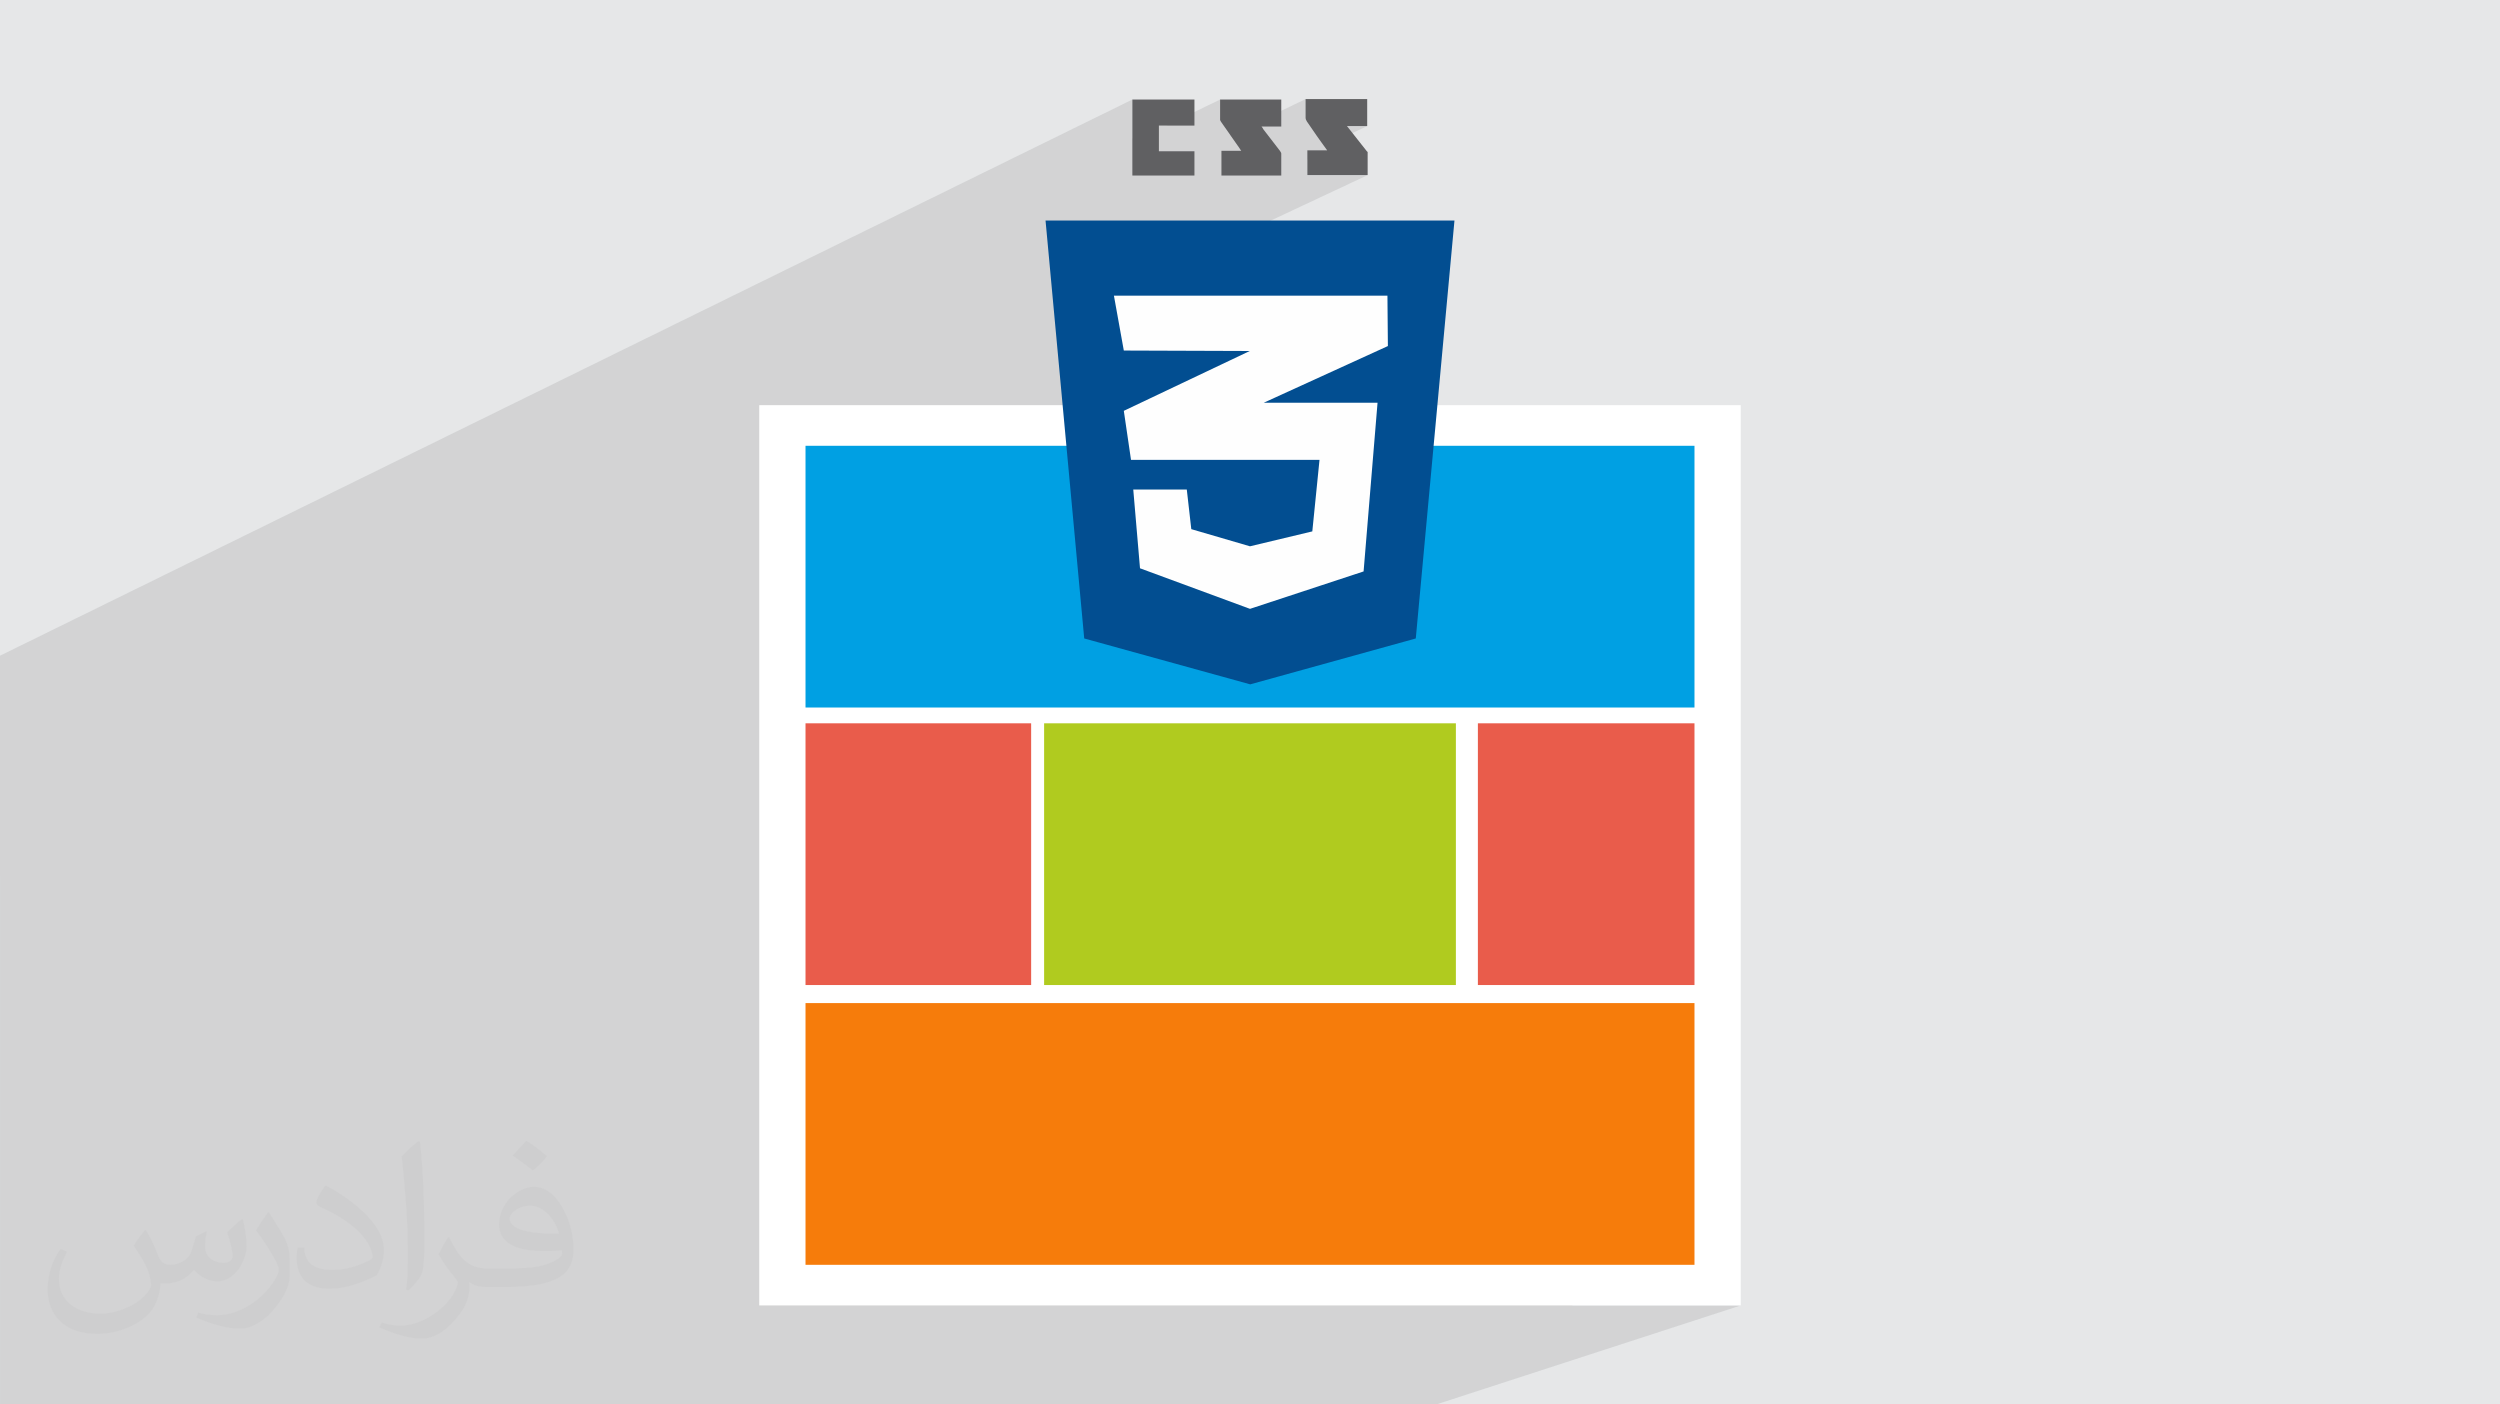
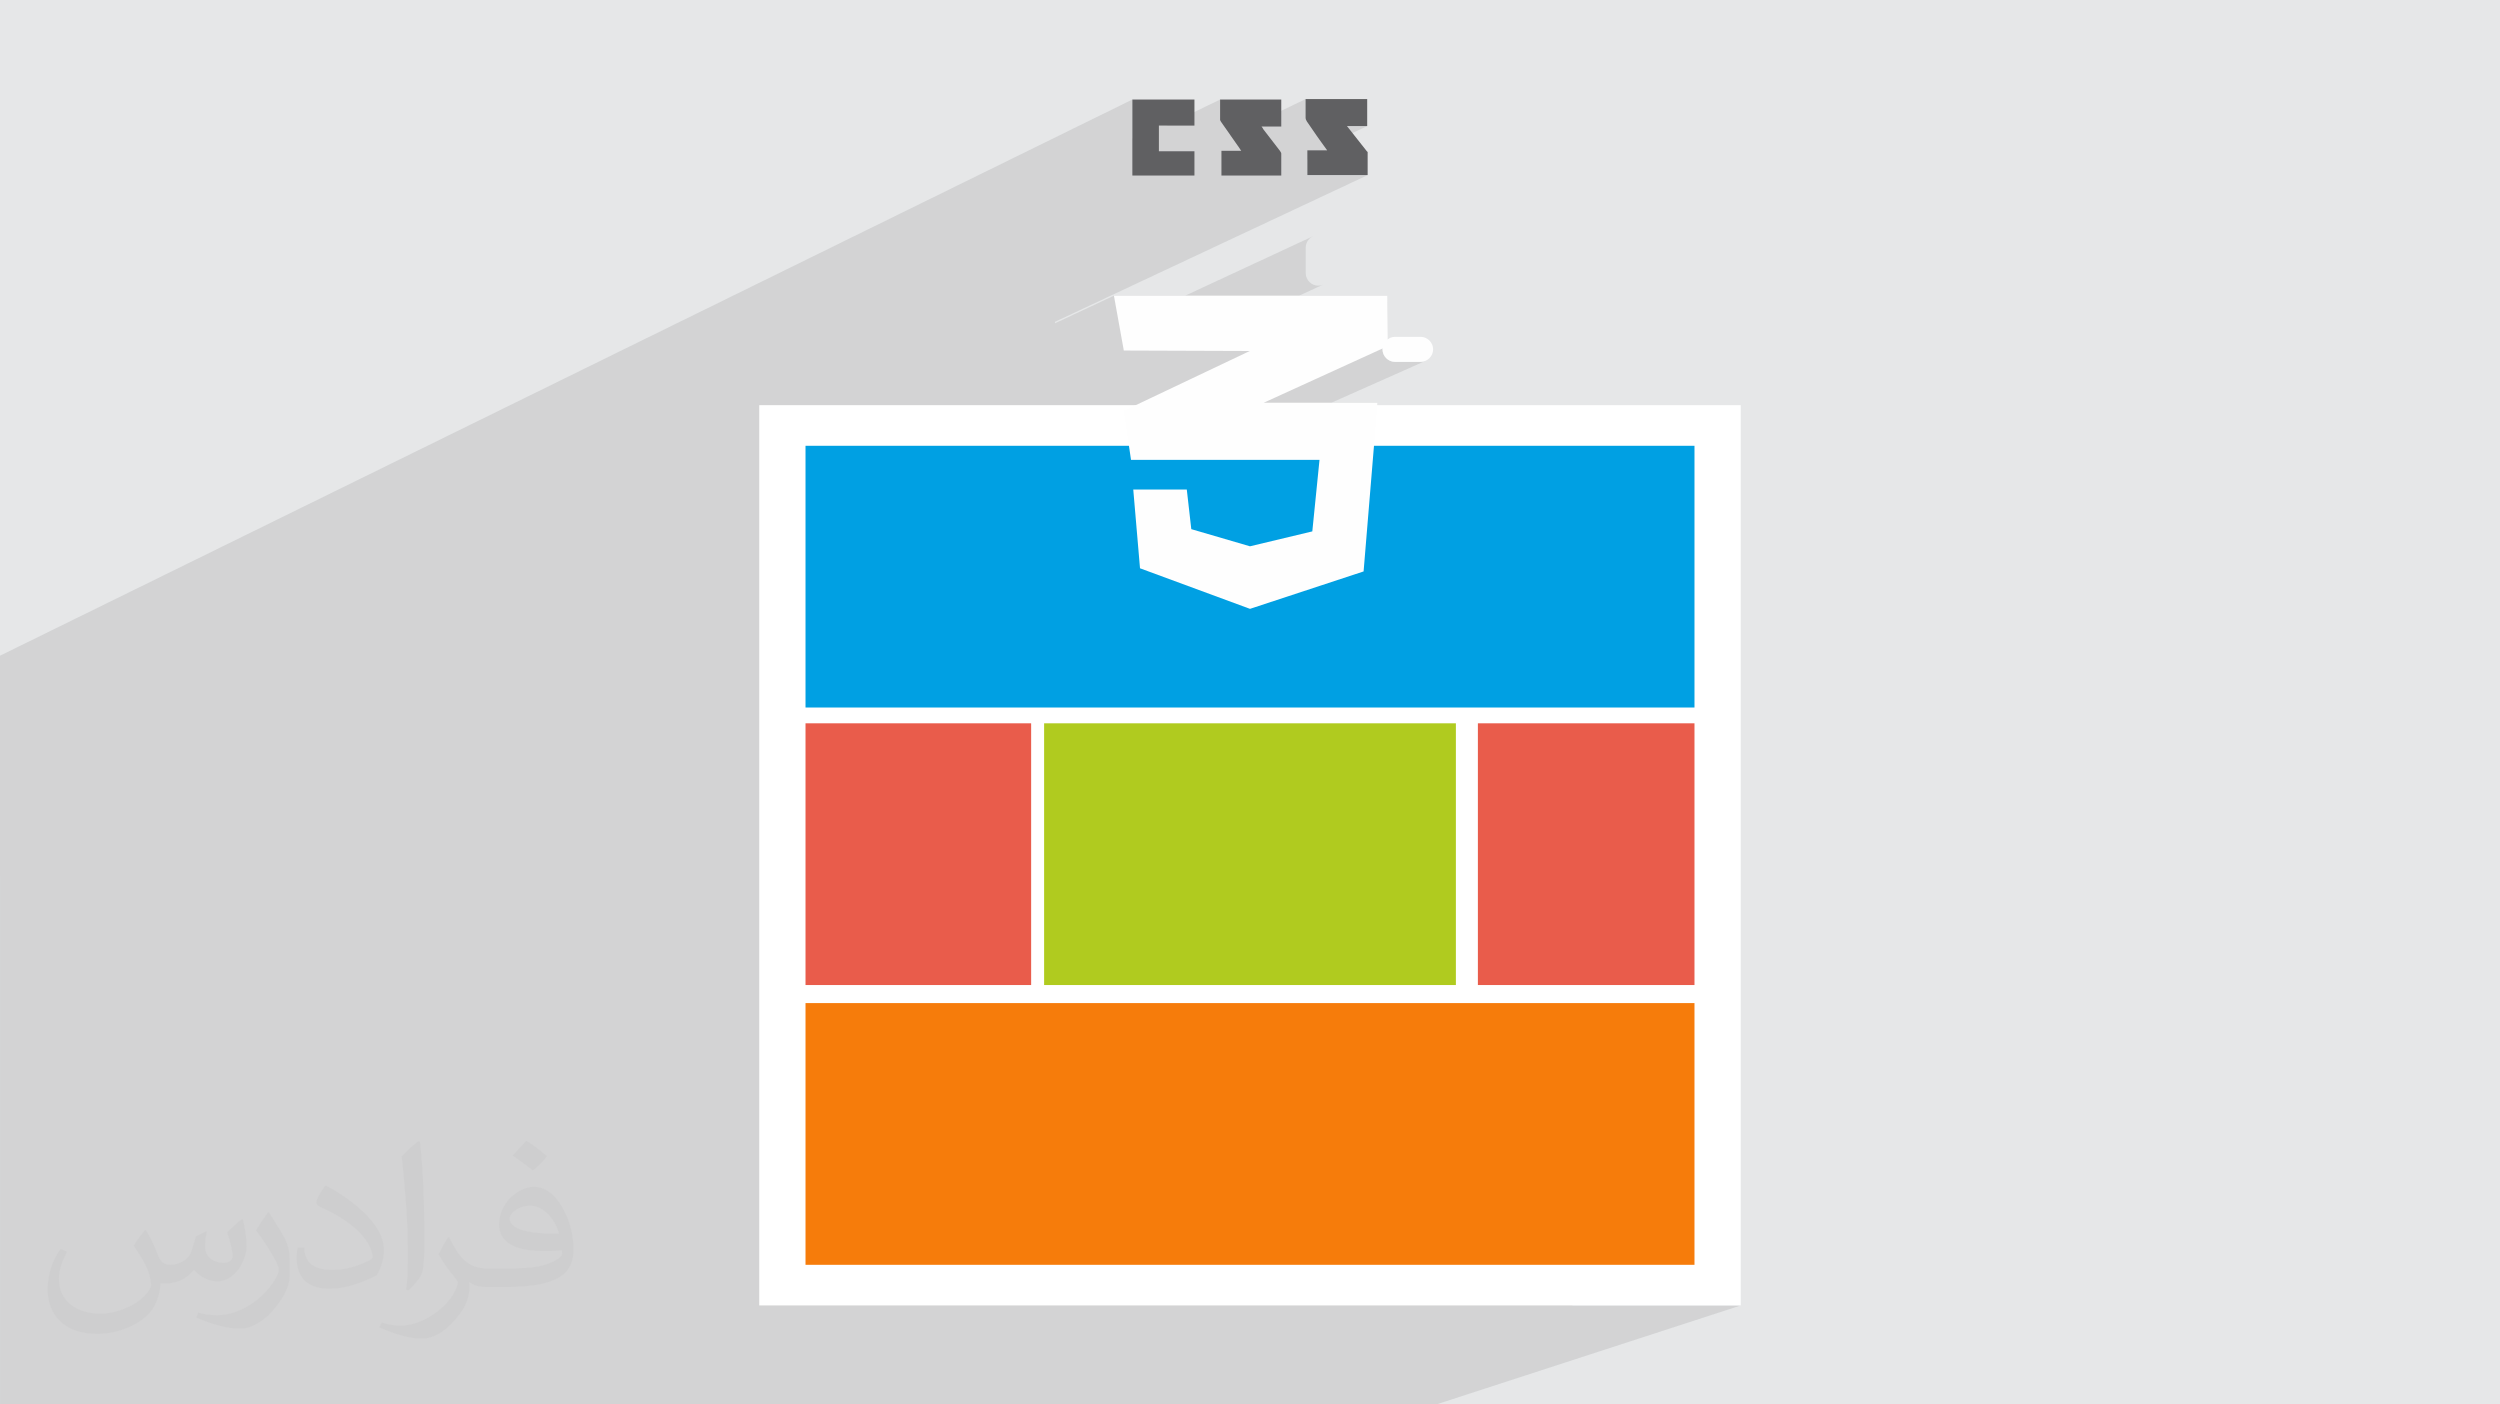
<svg xmlns="http://www.w3.org/2000/svg" xml:space="preserve" width="94.192mm" height="52.917mm" version="1.1" style="shape-rendering:geometricPrecision; text-rendering:geometricPrecision; image-rendering:optimizeQuality; fill-rule:evenodd; clip-rule:evenodd" viewBox="0 0 9404.92 5283.66">
  <defs>
    <style type="text/css">
   
    .fil7 {fill:#E95C4B}
    .fil6 {fill:#B0CB1F}
    .fil4 {fill:#00A0E3}
    .fil0 {fill:#E6E7E8}
    .fil5 {fill:#F67C0B}
    .fil8 {fill:#FEFEFE}
    .fil3 {fill:white}
    .fil10 {fill:#024E91;fill-rule:nonzero}
    .fil9 {fill:#606062;fill-rule:nonzero}
    .fil11 {fill:#FEFEFE;fill-rule:nonzero}
    .fil2 {fill:#373435;fill-opacity:0.031}
    .fil1 {fill:#2B2A29;fill-opacity:0.102}
   
  </style>
  </defs>
  <g id="Layer_x0020_1">
    <polygon class="fil0" points="-0,0 9404.92,0 9404.92,5283.66 -0,5283.66 " />
    <path class="fil1" d="M-0 3292.77l0 -10.51 0 -71.2 0 -25.37 0 -89.53 0 -18.63 0 -4.99 0 -90.27 0 -38.01 0 -10.98 0 -16.83 0 -13.14 0 -17.4 0 -1.99 0 -31.05 0 -40.21 0 -1.45 0 -0.48 0 -7.06 0 -6.49 0 -4.97 0 -4.93 0 -14.17 0 -16.29 0 -19.96 0 -12.19 0 -10.27 0 -32.68 0 -10.79 0 -21.22 0 -44.06 0 -11.86 0 -127.08 4259.9 -2092.3 0 18.06 0 18.03 0 18 0 17.96 0 17.93 0 17.9 0 17.88 0 17.86 0 3.1 99.85 -48.58 8.26 0 8.25 0 8.26 0 3.49 0 201.91 -98.15 0 9.52 0 9.52 0 9.52 0 9.53 0 9.52 0 9.53 0 9.52 0 9.53 0.15 1.27 0.41 1.27 0.6 1.27 0.75 1.27 0.83 1.27 0.84 1.27 0.81 1.27 0.7 1.27 8.33 12.06 8.44 12.05 8.53 12.06 8.46 11.92 282.73 -136.09 0 8.89 0 8.88 0 8.89 0 8.89 0 8.89 0 8.89 0 8.89 0 8.89 0.15 1.9 0.41 1.88 0.6 1.85 0.75 1.78 0.82 1.71 0.85 1.6 0.8 1.49 0.71 1.34 8.97 13.33 9.12 13.35 9.29 13.39 9.44 13.46 9.32 13.13 104.49 -49.73 10 0 9.76 0 9.55 0 9.42 0 9.33 0 9.32 0 9.36 0 9.45 0 -161.35 76.61 0.65 0.9 10.07 13.88 -74.48 35.32 0 0.23 0 11.63 0 11.54 0 11.49 0 11.44 0 11.42 14.26 0 14.23 0 14.2 0 14.17 0 14.16 0 14.14 0 14.13 0 14.12 0 14.12 0 14.13 0 14.14 0 14.15 0 14.17 0 14.2 0 14.23 0 14.26 0 -1176.48 551.95 0.5 5.47 221.46 -103.86 268 0 482.44 -224.36 -7.99 4.37 -6.99 5.78 -5.78 6.99 -4.37 7.99 -2.78 8.79 -0.97 9.4 0 96.29 0.97 9.4 2.78 8.79 4.37 7.99 5.78 6.99 6.99 5.78 7.99 4.37 8.79 2.78 9.4 0.97 9.4 -0.97 8.79 -2.78 -90.29 41.44 332.47 0 1.45 162.62 8.87 -3.98 -7.99 4.38 -0.87 0.72 0.23 25.81 -19.91 9.09 -0.34 3.32 0.97 9.4 2.78 8.79 4.37 7.99 5.79 6.99 6.98 5.78 7.99 4.38 8.8 2.78 9.4 0.97 96.28 0 9.4 -0.97 8.8 -2.78 -354.1 157.51 173.9 0 -13.39 161.98 1205.71 0 0 984.62 -151.14 59.41 151.14 0 0 984.61 -187.41 67.9 187.41 0 0 984.61 -461.23 152.79 635.24 0 -1146.42 372.69 -613.87 0 -2604.96 0 -164.24 0 -185.03 0 -597.28 0 -1236.81 0 0 -60.95 0 -7.06 0 -48.24 0 -182.57 0 -34.5 0 -27.67 0 -318.29 0 -72.54 0 -154.13 0 -9.85 0 -8.2 0 -36.3 0 -168.25 0 -28.81 0 -38.26 0 -0.62 0 -50.77 0 -86.34 0 -134.52 0 -7.86 0 -65.1 0 -3.63 0 -0.51 0 -35.48 0 -56.83 0 -0.42 0 -2.82 0 -6.19 0 -3.73 0 -12.79 0 -23.82 0 -57.91 0 -55.53 0 -26.19 0 -25.58 0 -76.49 0 -3.89 0 -58.26zm5143.34 -2722.09l0 0zm0 0l0 0z" />
    <path class="fil2" d="M548.54 4627.69c17.95,27.21 29.6,53.36 40.96,82.43 8.45,16.91 12.93,48.09 52.57,48.09 11.61,0 28.28,-3.42 43.06,-11.61 16.63,-8.73 29.32,-21.94 35.94,-42l15.85 -53.36 38.57 -19.02 2.64 2.64c-5.27,20.09 -6.59,39.36 -6.59,54.43 0,44.63 38.57,61.56 69.22,61.56 17.95,0 34.09,-8.73 34.09,-25.11 0,-21.13 -8.98,-57.06 -20.62,-89.29 17.95,-17.95 35.94,-35.94 56.53,-50.47l3.17 1.6c8.98,38.04 14,75.56 14,100.66 0,24.57 -10.83,51.79 -19.81,69.49 -18.49,34.87 -51.25,62.62 -90.87,62.62 -30.1,0 -63.65,-15.07 -86.66,-43.06l-1.32 0c-21.66,26.96 -55.22,51.25 -108.86,51.25l-16.63 0c-2.64,35.41 -10.29,60.49 -21.94,82.95 -31.95,62.34 -126.81,106.47 -216.1,106.47 -124.17,0 -186.51,-71.59 -186.51,-166.96 0,-58.91 19.27,-113.6 48.88,-152.42l24.29 10.04c-18.49,35.41 -30.91,68.68 -30.91,101.45 0,89.29 72.66,131.83 156.4,131.83 77.68,0 173.83,-49.41 191.28,-106.72 -6.59,-62.62 -30.1,-91.93 -66.04,-148.99 10.83,-19.02 24.83,-38.04 42.28,-58.38l3.17 0 0 0 0 0 -0.02 -0.09zm1432.13 -336.04c26.15,16.39 51.79,35.66 76.87,57.85 -14,19.81 -31.45,37.79 -53.11,53.64 -25.11,-20.34 -50.19,-37.79 -75.84,-56.27 17.42,-19.55 34.62,-38.29 52.04,-55.22l0 0 0 0 0 0 0 0 0 0 0.03 0zm13.47 244.11c-42.28,0 -76.87,27.75 -76.87,48.34 0,44.13 84.53,57.85 185.72,57.31 -12.68,-51.79 -57.06,-105.68 -108.86,-105.68l0.01 0.03zm-94.86 236.19c54.96,0 103.04,-1.6 139.74,-10.83 40.96,-10.29 75.56,-30.91 75.56,-45.17 0,-3.7 0,-8.19 -1.32,-11.89 -22.98,2.11 -49.41,2.11 -72.38,2.11 -74.49,0 -131.55,-16.91 -154.02,-58.66 -5.55,-11.61 -9.51,-24.57 -9.51,-39.36 0,-40.43 17.42,-79.79 48.09,-107 25.61,-22.45 53.89,-36.44 82.67,-36.44 52.04,0 93.51,41.75 122.57,107.54 15.85,35.94 26.68,77.4 26.68,129.72 0,34.87 -9.51,64.19 -31.17,85.85 -40.43,39.11 -114.92,53.89 -229.04,53.89l-51.79 0 0 0 -13.47 0c-28.28,0 -48.62,-5.02 -64.72,-17.42l-2.64 0c0.79,6.59 1.32,12.93 1.32,19.02 0,25.61 -8.45,58.38 -25.61,84.53 -50.72,75.3 -105.68,108.04 -153.24,108.04 -48.09,0 -107,-18.49 -160.11,-42.54l9.51 -18.49c17.17,7.13 40.96,11.89 73.7,11.89 85.85,0 198.66,-82.43 212.66,-163 -3.17,-6.59 -8.98,-15.32 -17.17,-24.57 -25.11,-29.85 -40.96,-54.68 -55.75,-80.83 12.68,-25.11 24.29,-45.17 35.13,-63.4l4.49 -0.53c36.72,74.77 69.99,117.55 144.23,117.55l11.61 0 0 0 53.89 0 0 0 0 0 0 0 0 0 0 0 0.09 0.01zm-371.98 79c6.34,-34.34 6.87,-72.91 6.87,-108.86l0 -53.36c0,-99.6 -12.68,-244.36 -22.98,-338.68 17.95,-19.27 43.06,-42 62.87,-57.31l5.81 1.6c13.47,118.62 16.63,256 16.63,383.06 0,33.3 -1.32,65.79 -4.49,89.55 -1.85,30.1 -19.27,52.83 -56.53,87.7l-8.19 -3.7zm-382.8 -157.19c1.85,46.77 24.83,83.49 105.15,83.49 49.93,0 92.19,-12.93 138.96,-35.13 8.45,-3.7 12.93,-8.73 12.93,-12.93 0,-29.32 -22.45,-68.15 -60.23,-103.55 -36.72,-33.3 -85.34,-62.62 -130.76,-82.18 -15.6,-6.59 -20.62,-13.47 -20.62,-20.09 0,-13.47 17.95,-41.75 32.77,-62.09l5.02 -0.53c52.04,27.21 110.17,67.64 153.24,112.53 39.11,41.47 63.4,83.49 63.4,129.19 0,33.81 -10.29,65.51 -26.96,95.11 -57.06,28.79 -117.83,50.72 -178.06,50.72 -73.17,0 -123.1,-34.34 -123.1,-114.92 0,-8.73 0,-22.19 3.17,-39.64l25.11 0 0 0 0 0 0 0 0 0 0 0 -0.02 0zm-132.37 -132.9l45.45 73.45c16.63,27.21 32.23,56.81 32.23,103.55l0 59.7c0,48.34 -30.91,100.13 -80.83,151.38 -39.11,34.62 -73.7,49.41 -105.68,49.41 -47.55,0 -101.98,-14.79 -164.85,-41.75l7.13 -18.49c19.81,5.27 42.79,9.77 71.06,9.77 90.36,-0.53 182.8,-66.57 225.08,-147.15 5.02,-9.26 6.87,-17.95 6.87,-24.04 0,-9.26 -5.02,-19.55 -8.98,-28.79 -22.98,-43.31 -48.62,-82.95 -76.87,-119.68 14.79,-23.25 29.6,-45.7 45.7,-67.9l3.7 0.53 0 0 0 0 0 0 0 0 0 0 -0.02 0.01z" />
    <g id="_2251989338528">
      <g>
        <rect class="fil3" x="2856.31" y="1524.24" width="3692.29" height="3386.73" />
        <g>
          <rect class="fil4" x="3030.33" y="1677.04" width="3344.27" height="984.61" />
          <rect class="fil5" x="3030.33" y="3773.58" width="3344.27" height="984.61" />
          <rect class="fil6" x="3927.93" y="2721.07" width="1549.07" height="984.61" />
          <rect class="fil7" x="5559.76" y="2721.07" width="814.84" height="984.61" />
          <rect class="fil7" x="3030.33" y="2721.07" width="848.81" height="984.61" />
        </g>
      </g>
      <g>
        <path class="fil8" d="M5344.29 1361.29l-96.28 0c-25.68,0 -47.07,-21.4 -47.07,-47.07 0,-25.67 21.39,-47.07 47.07,-47.07l96.28 0c25.68,0 47.07,21.4 47.07,47.07 0,25.67 -21.39,47.07 -47.07,47.07l0 0z" />
-         <path class="fil8" d="M4959.14 1074.56c-25.67,0 -47.06,-21.39 -47.06,-47.06l0 -96.29c0,-25.67 21.39,-47.06 47.06,-47.06 25.67,0 47.08,21.39 47.08,47.06l0 96.29c0,25.67 -21.41,47.06 -47.08,47.06l0 0z" />
        <path class="fil8" d="M5055.44 1267.14l-47.08 0 0 -47.08c0,-25.67 -21.4,-47.06 -47.07,-47.06 -25.67,0 -47.06,21.39 -47.06,47.06l0 96.29c0,25.67 21.39,47.07 47.06,47.07l96.29 0c25.67,0 47.06,-21.4 47.06,-47.07 0,-25.67 -21.39,-47.07 -47.06,-47.07l0 0 -2.15 -2.15z" />
        <path class="fil9" d="M5145.03 570.69c0,28.78 0,59.24 0,88.01 -76.15,0 -150.62,0 -226.79,0 0,-30.45 0,-60.93 0,-93.08 25.39,0 49.09,0 74.48,0 -27.08,-37.22 -52.47,-72.78 -76.15,-108.32 -1.7,-3.37 -5.08,-8.46 -5.08,-13.53 0,-23.69 0,-47.4 0,-71.08 77.85,0 154.01,0 231.86,0 0,33.85 0,67.69 0,101.54 -25.38,0 -49.09,0 -76.16,0 27.08,33.85 52.47,66.01 76.16,96.46l0 0 0 0 1.69 0z" />
        <path class="fil9" d="M4820.09 660.39c-74.47,0 -148.93,0 -225.09,0 0,-30.46 0,-60.93 0,-93.08 25.38,0 49.09,0 74.47,0 -3.38,-5.08 -5.07,-6.77 -6.77,-10.15 -22,-32.16 -45.69,-64.32 -67.7,-96.47 -1.69,-3.38 -5.08,-6.76 -5.08,-10.14 0,-25.39 0,-50.78 0,-76.15 76.16,0 154.01,0 230.17,0 0,33.84 0,67.69 0,101.54 -25.38,0 -47.39,0 -74.47,0 3.38,3.38 5.08,6.77 6.77,10.15 20.31,27.07 42.32,54.16 62.63,81.24 1.69,3.37 5.07,6.76 5.07,10.15 0,27.07 0,55.85 0,82.92l0 0 0 0z" />
        <path class="fil9" d="M4493.45 660.39c-77.84,0 -155.69,0 -233.55,0 0,-94.78 0,-189.55 0,-286.02 77.85,0 155.7,0 233.55,0 0,32.15 0,64.31 0,98.16 -45.69,0 -89.68,0 -133.7,0 0,32.15 0,64.31 0,96.46 44.01,0 88.01,0 133.7,0 0,32.15 0,62.62 0,93.08l0 0 0 -1.69z" />
-         <polygon class="fil10" points="3933.28,829.62 4078.82,2401.87 4703.31,2574.5 5326.12,2401.87 5471.67,829.62 " />
        <polygon class="fil11" points="4936.87,1999.08 4963.94,1729.99 4701.62,1729.99 4254.83,1729.99 4227.75,1545.51 4701.62,1320.43 4227.75,1318.73 4190.52,1112.26 4701.62,1112.26 5219.5,1112.26 5221.19,1301.81 4754.09,1515.06 5182.27,1515.06 5129.8,2149.71 4703.31,2290.17 4701.62,2290.17 4288.68,2137.86 4263.3,1841.69 4464.68,1841.69 4481.61,1990.62 4701.62,2054.93 4703.31,2054.93 " />
      </g>
    </g>
  </g>
</svg>